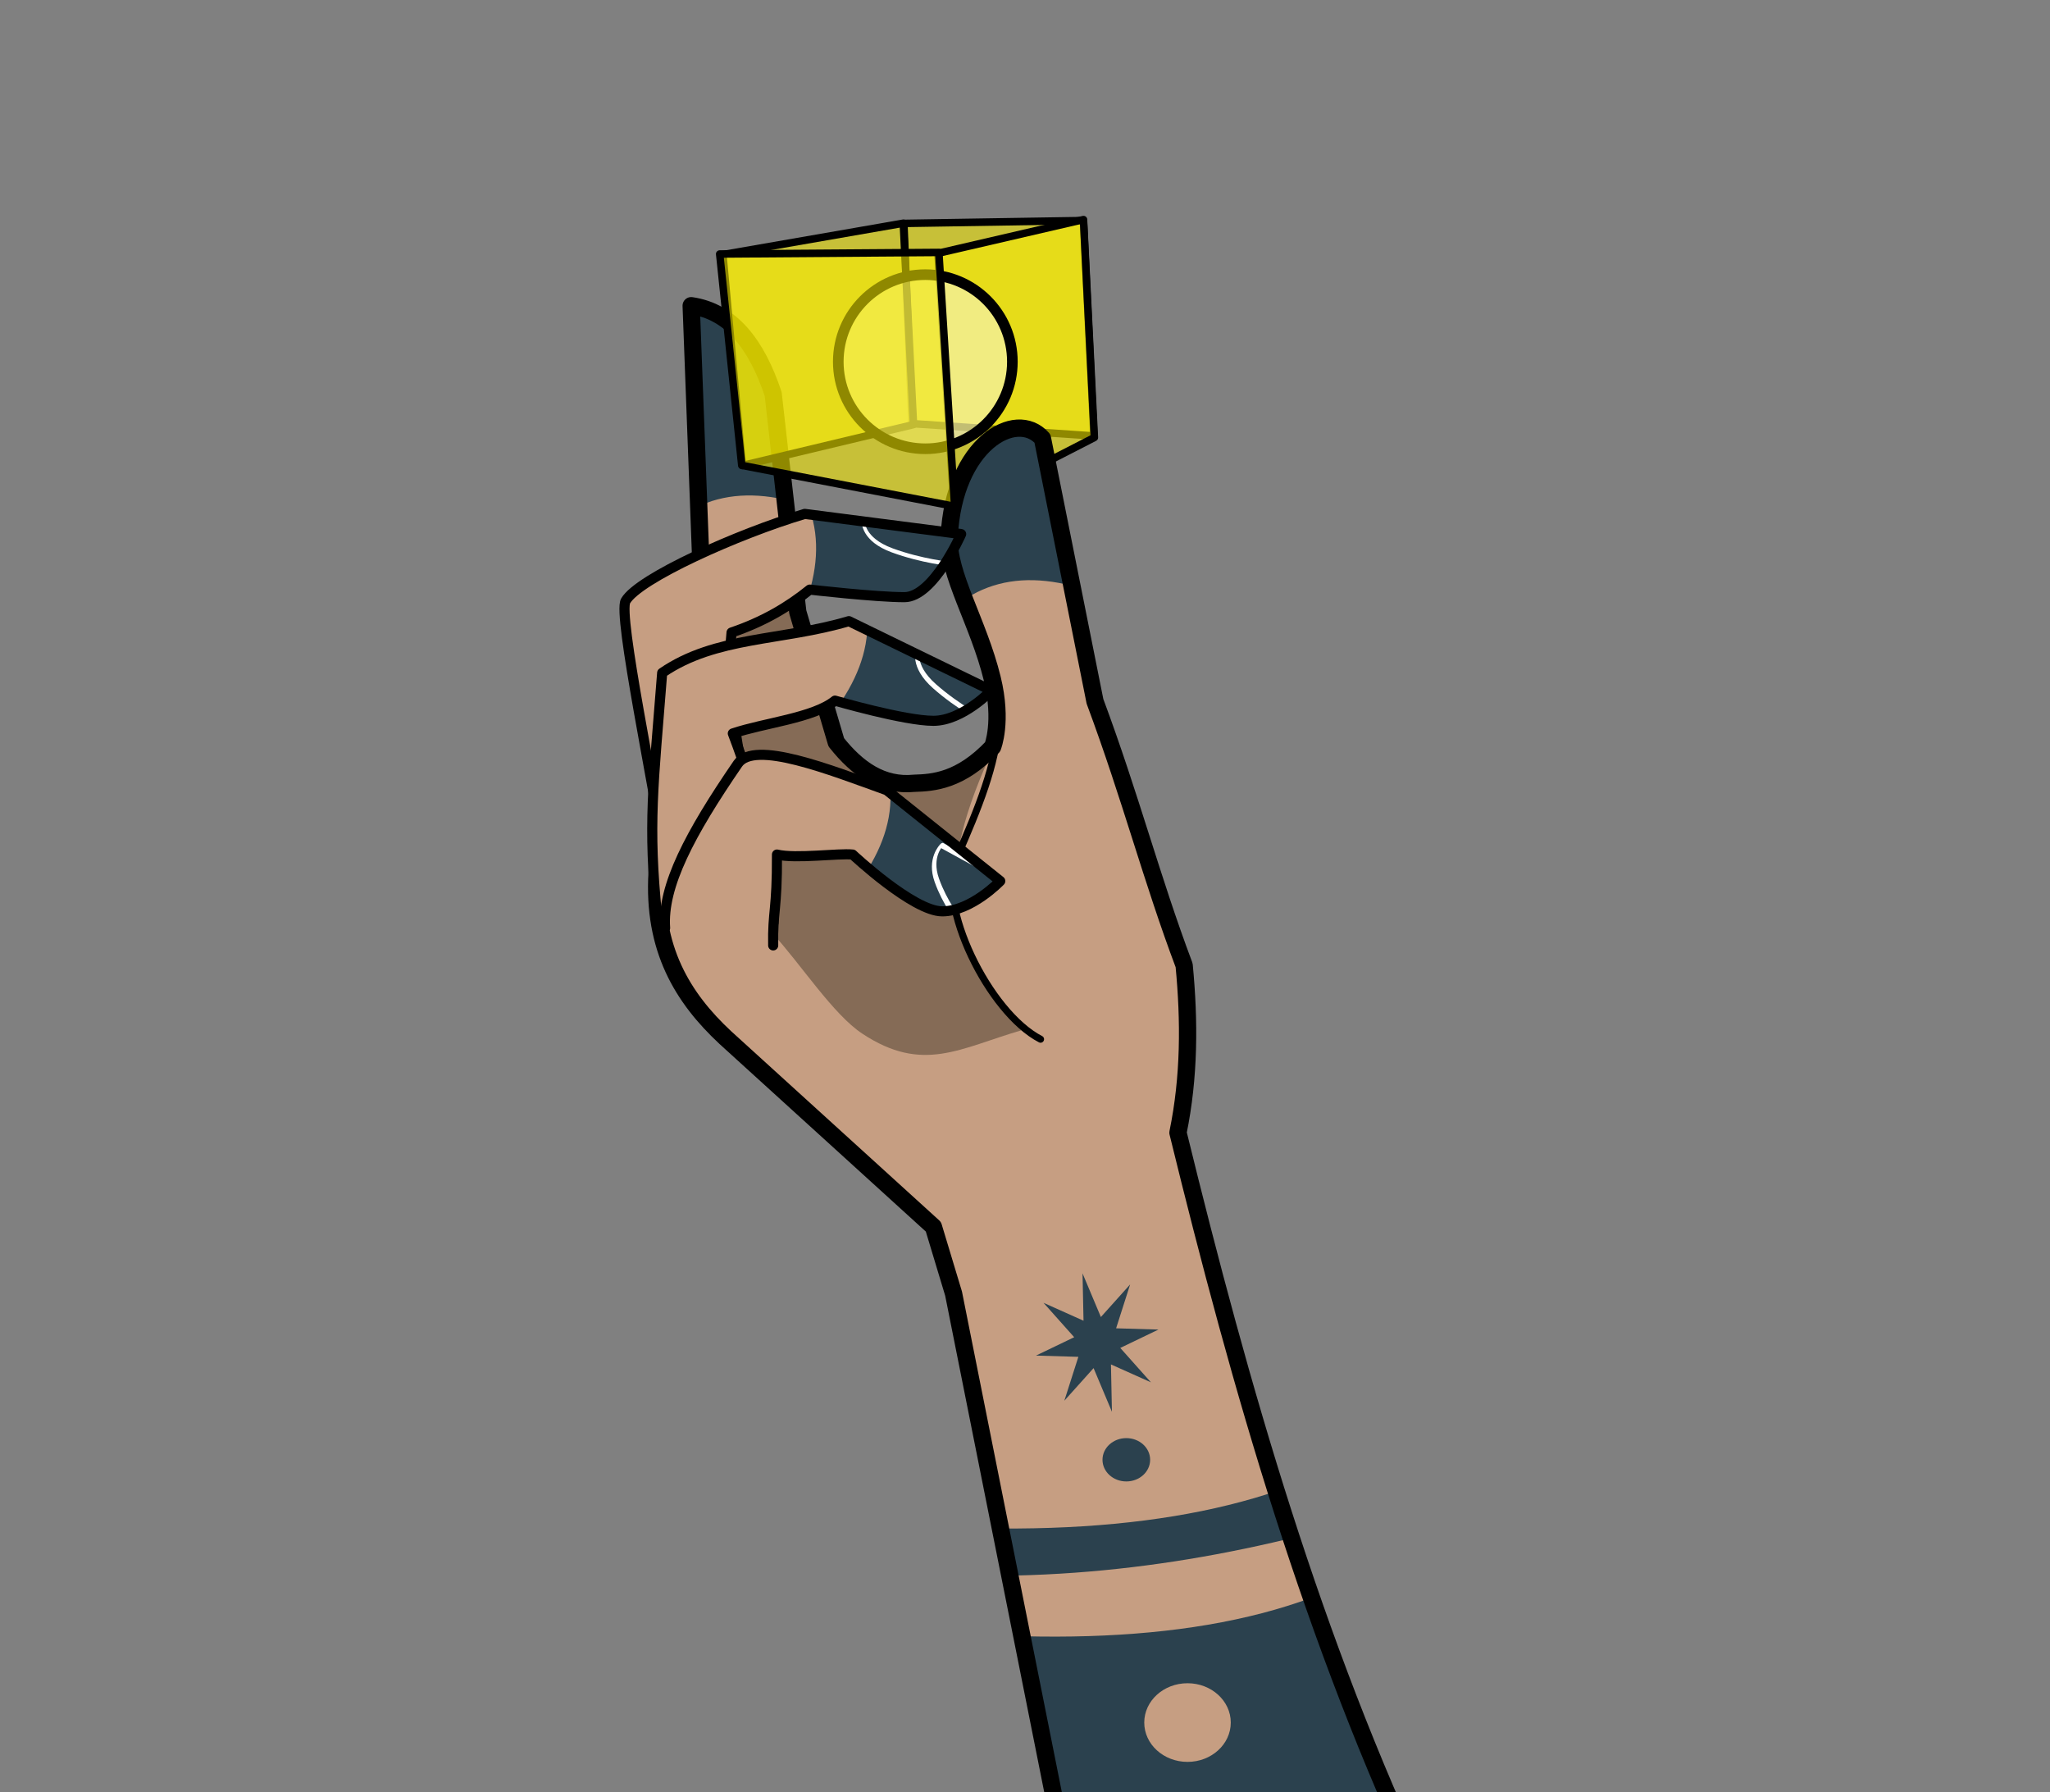
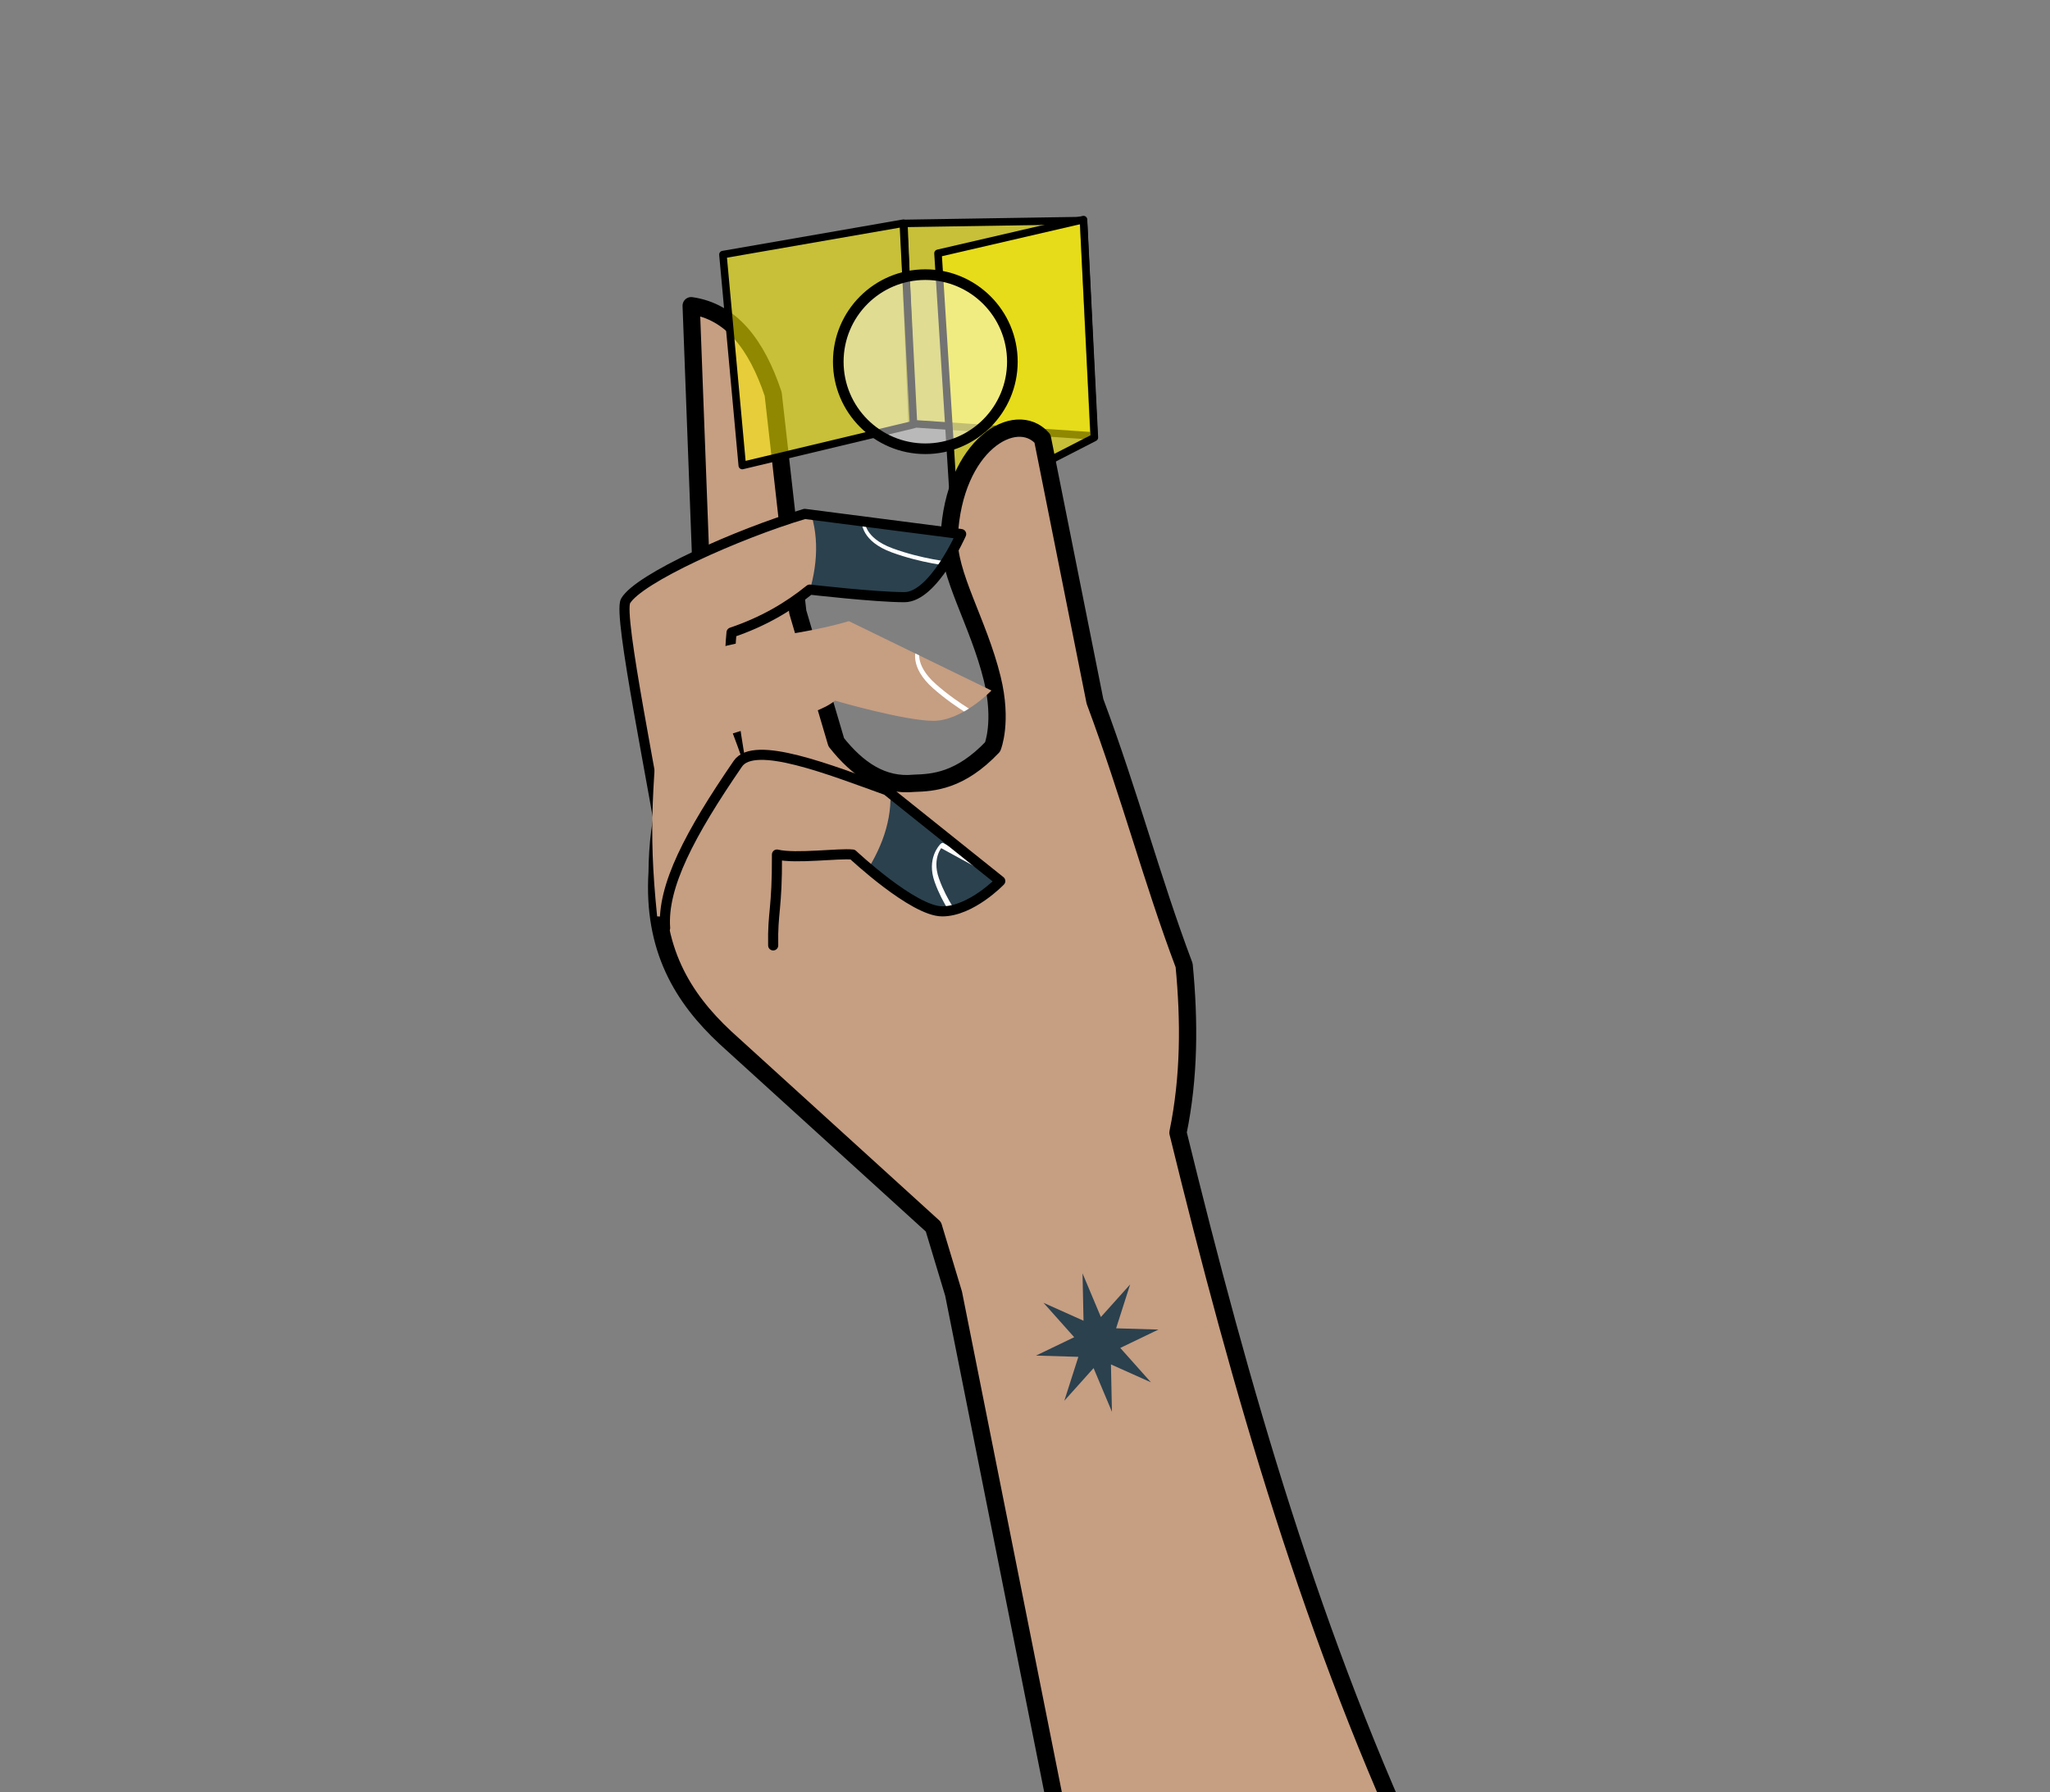
<svg xmlns="http://www.w3.org/2000/svg" width="100%" height="100%" viewBox="0 0 1024 895" version="1.1" xml:space="preserve" style="fill-rule:evenodd;clip-rule:evenodd;stroke-linecap:round;stroke-linejoin:round;stroke-miterlimit:1.5;">
  <rect x="0" y="0" width="1024" height="895" fill="#808080" stroke="none" />
  <g id="Layer2" transform="matrix(1.262,0,0,1.262,-183.496,-75.553)">
    <g id="Layer4">
      <g transform="matrix(1,0,0,1,-120.711,-20.847)">
        <path d="M623.875,169.125L694.945,168L699.098,253.239L627.12,248.355L623.875,169.125Z" style="fill:rgb(255,242,0);fill-opacity:0.56;stroke:black;stroke-width:2.97px;" />
      </g>
      <g transform="matrix(1,0,0,1,-81.516,-17.363)">
        <path d="M598.187,177.469L655.779,164.129L660.083,250.375L604.571,278.85L598.187,177.469Z" style="fill:rgb(255,242,0);fill-opacity:0.56;stroke:black;stroke-width:2.97px;" />
      </g>
    </g>
    <path d="M709.887,804.001C665.072,709.394 636.463,609.386 611.657,508.109C616.199,486.03 616.213,463.951 614.095,441.871C601.216,407.705 593.012,375.577 578.801,337.415L558.019,233.414C547.494,221.485 522.871,235.809 521.11,272.217C520.392,287.058 532.675,306.087 538.146,328.446C542.333,345.557 538.294,355.436 538.294,355.436C525.434,368.987 514.749,369.609 507.215,369.844C494.724,371.092 484.897,364.351 476.401,353.614L461.169,302.049L451.435,215.801C444.893,196.208 434.842,183.131 418.979,180.849L424.971,340.132C410.13,362.529 405.686,383.98 405.498,405.044C403.639,435.371 415.666,454.786 432.461,470.455L514.849,545.354L522.838,571.818L565.281,784.529L709.887,804.001Z" style="fill:rgb(198,158,130);" />
    <clipPath id="_clip1">
-       <path d="M709.887,804.001C665.072,709.394 636.463,609.386 611.657,508.109C616.199,486.03 616.213,463.951 614.095,441.871C601.216,407.705 593.012,375.577 578.801,337.415L558.019,233.414C547.494,221.485 522.871,235.809 521.11,272.217C520.392,287.058 532.675,306.087 538.146,328.446C542.333,345.557 538.294,355.436 538.294,355.436C525.434,368.987 514.749,369.609 507.215,369.844C494.724,371.092 484.897,364.351 476.401,353.614L461.169,302.049L451.435,215.801C444.893,196.208 434.842,183.131 418.979,180.849L424.971,340.132C410.13,362.529 405.686,383.98 405.498,405.044C403.639,435.371 415.666,454.786 432.461,470.455L514.849,545.354L522.838,571.818L565.281,784.529L709.887,804.001Z" />
-     </clipPath>
+       </clipPath>
    <g clip-path="url(#_clip1)">
      <path d="M456.014,271.762L537.153,359.143C513.383,411.827 522.706,433.655 549.8,467.564C525.336,474.693 510.661,484.767 486.702,468.927C475.075,461.24 462.349,441.36 451.02,429.048L412.947,374.747L410.451,304.842L456.014,271.762Z" style="fill:rgb(133,107,86);" />
      <path d="M540.609,346.317C539.709,362.262 532.786,379.527 524.025,399.392C515.891,417.834 536.806,460.55 557.264,471.132" style="fill:none;stroke:black;stroke-width:2.78px;" />
      <g transform="matrix(1,0,0,1,-262.095,-144)">
        <path d="M765.835,351.749L775.531,454.348C793.451,430.662 818.169,428.342 847.74,441.273L842.026,334.606L765.835,351.749Z" style="fill:rgb(43,65,78);" />
      </g>
      <g transform="matrix(1,0,0,1,-373.333,-177.524)">
        <path d="M765.835,351.749L775.531,454.348C793.451,430.662 818.169,428.342 847.74,441.273L842.026,334.606L765.835,351.749Z" style="fill:rgb(43,65,78);" />
      </g>
      <g transform="matrix(-2.453,0.257,-0.104,-0.995,2648.9,927.291)">
-         <path d="M765.835,351.749L775.531,454.348C793.451,430.662 818.169,428.342 847.74,441.273L842.026,334.606L765.835,351.749Z" style="fill:rgb(43,65,78);" />
-       </g>
+         </g>
      <g transform="matrix(-2.453,0.257,-0.104,-0.995,2639.87,867.307)">
        <path d="M772.167,412.375L774.627,439.68C791.618,417.197 815.442,411.344 846.239,422.686L845.472,403.273C820.018,394.998 795.78,400.09 772.167,412.375Z" style="fill:rgb(43,65,78);" />
      </g>
      <g transform="matrix(0.661,0,0,0.619,325.776,296.59)">
        <ellipse cx="438.206" cy="718.852" rx="25.905" ry="25.143" style="fill:rgb(198,158,130);" />
      </g>
      <g transform="matrix(0.364,0,0,0.341,431.702,392.437)">
        <ellipse cx="438.206" cy="718.852" rx="25.905" ry="25.143" style="fill:rgb(43,65,78);" />
      </g>
    </g>
    <path d="M709.887,804.001C665.072,709.394 636.463,609.386 611.657,508.109C616.199,486.03 616.213,463.951 614.095,441.871C601.216,407.705 593.012,375.577 578.801,337.415L558.019,233.414C547.494,221.485 522.871,235.809 521.11,272.217C520.392,287.058 532.675,306.087 538.146,328.446C542.333,345.557 538.294,355.436 538.294,355.436C525.434,368.987 514.749,369.609 507.215,369.844C494.724,371.092 484.897,364.351 476.401,353.614L461.169,302.049L451.435,215.801C444.893,196.208 434.842,183.131 418.979,180.849L424.971,340.132C410.13,362.529 405.686,383.98 405.498,405.044C403.639,435.371 415.666,454.786 432.461,470.455L514.849,545.354L522.838,571.818L565.281,784.529L709.887,804.001Z" style="fill:none;stroke:black;stroke-width:6.84px;" />
    <g id="Layer3">
      <g transform="matrix(1,0,0,1,-166.649,-16.852)">
        <path d="M598.187,177.469L669.584,165.055L673.632,244.751L605.849,260.954L598.187,177.469Z" style="fill:rgb(255,242,0);fill-opacity:0.56;stroke:black;stroke-width:2.97px;" />
      </g>
      <g transform="matrix(0.665,0,0,0.665,356.079,-5.093)">
        <circle cx="233.949" cy="312.936" r="51.809" style="fill:white;fill-opacity:0.45;stroke:black;stroke-width:6.32px;" />
      </g>
-       <path d="M430.26,160.392L438.998,244.028L523.259,260.256L517.017,159.767L430.26,160.392Z" style="fill:rgb(255,242,0);fill-opacity:0.56;stroke:black;stroke-width:2.97px;" />
    </g>
    <path d="M409.992,408.04C404.333,371.257 389.894,303.123 393.015,297.69C398.14,288.766 437.415,271.135 463.918,263.237L525.834,271.226C525.834,271.226 514.849,296.192 503.365,296.192C491.88,296.192 465.916,293.196 465.916,293.196C457.425,300.074 447.443,305.958 434.958,310.173C431.714,342.743 442.691,372.089 443.446,398.553L409.992,408.04Z" style="fill:rgb(198,158,130);" />
    <clipPath id="_clip2">
      <path d="M409.992,408.04C404.333,371.257 389.894,303.123 393.015,297.69C398.14,288.766 437.415,271.135 463.918,263.237L525.834,271.226C525.834,271.226 514.849,296.192 503.365,296.192C491.88,296.192 465.916,293.196 465.916,293.196C457.425,300.074 447.443,305.958 434.958,310.173C431.714,342.743 442.691,372.089 443.446,398.553L409.992,408.04Z" />
    </clipPath>
    <g clip-path="url(#_clip2)">
      <g transform="matrix(-0.078,0.997,-0.997,-0.078,964.017,-498.039)">
        <path d="M765.835,351.749L775.531,454.348C793.451,430.662 818.169,428.342 847.74,441.273L842.026,334.606L765.835,351.749Z" style="fill:rgb(43,65,78);" />
      </g>
      <g transform="matrix(0.674,0,0,0.867,161.85,67.483)">
        <path d="M482.628,229.307C482.628,229.307 482.004,237.421 499.48,242.414C516.957,247.407 533.809,248.656 533.809,248.656L541.923,220.569L482.628,229.307Z" style="fill:none;stroke:white;stroke-width:1.91px;" />
      </g>
    </g>
    <path d="M409.992,408.04C404.333,371.257 389.894,303.123 393.015,297.69C398.14,288.766 437.415,271.135 463.918,263.237L525.834,271.226C525.834,271.226 514.849,296.192 503.365,296.192C491.88,296.192 465.916,293.196 465.916,293.196C457.425,300.074 447.443,305.958 434.958,310.173C431.714,342.743 442.691,372.089 443.446,398.553L409.992,408.04Z" style="fill:none;stroke:black;stroke-width:4px;" />
    <g transform="matrix(1,0,0,1,11.984,61.916)">
      <path d="M393.514,360.605C389.788,324.134 392.015,308.858 395.511,264.235C416.689,249.68 442.907,251.661 469.411,243.763L525.834,271.226C525.834,271.226 514.35,283.21 502.865,283.21C491.381,283.21 463.918,275.221 463.918,275.221C455.428,282.099 435.959,283.988 423.473,288.203C433.551,314.667 438.786,336.773 439.541,363.237L393.514,360.605Z" style="fill:rgb(198,158,130);" />
      <clipPath id="_clip3">
        <path d="M393.514,360.605C389.788,324.134 392.015,308.858 395.511,264.235C416.689,249.68 442.907,251.661 469.411,243.763L525.834,271.226C525.834,271.226 514.35,283.21 502.865,283.21C491.381,283.21 463.918,275.221 463.918,275.221C455.428,282.099 435.959,283.988 423.473,288.203C433.551,314.667 438.786,336.773 439.541,363.237L393.514,360.605Z" />
      </clipPath>
      <g clip-path="url(#_clip3)">
        <g transform="matrix(-0.33,0.944,-0.944,-0.33,1152.2,-365.936)">
-           <path d="M765.835,351.749L775.531,454.348C793.451,430.662 818.169,428.342 847.74,441.273L842.026,334.606L765.835,351.749Z" style="fill:rgb(43,65,78);" />
-         </g>
+           </g>
        <g transform="matrix(0.628,0.245,-0.315,0.807,266,-48.467)">
          <path d="M482.628,229.307C482.628,229.307 482.004,237.421 499.48,242.414C516.957,247.407 533.809,248.656 533.809,248.656L541.923,220.569L482.628,229.307Z" style="fill:none;stroke:white;stroke-width:2.33px;" />
        </g>
      </g>
-       <path d="M393.514,360.605C389.788,324.134 392.015,308.858 395.511,264.235C416.689,249.68 442.907,251.661 469.411,243.763L525.834,271.226C525.834,271.226 514.35,283.21 502.865,283.21C491.381,283.21 463.918,275.221 463.918,275.221C455.428,282.099 435.959,283.988 423.473,288.203C433.551,314.667 438.786,336.773 439.541,363.237L393.514,360.605Z" style="fill:none;stroke:black;stroke-width:4px;" />
    </g>
    <g transform="matrix(1,0,0,1,15.479,137.314)">
      <path d="M393.181,289.799C391.952,273.301 403.001,252.435 421.975,224.789C428.511,215.267 458.386,227.195 480.895,235.275L525.834,271.226C525.834,271.226 514.35,283.21 502.865,283.21C491.381,283.21 467.414,260.74 467.414,260.74C461.919,260.128 444.946,262.517 437.454,260.74C437.546,282.71 435.701,283.21 435.956,296.691" style="fill:rgb(198,158,130);" />
      <clipPath id="_clip4">
        <path d="M393.181,289.799C391.952,273.301 403.001,252.435 421.975,224.789C428.511,215.267 458.386,227.195 480.895,235.275L525.834,271.226C525.834,271.226 514.35,283.21 502.865,283.21C491.381,283.21 467.414,260.74 467.414,260.74C461.919,260.128 444.946,262.517 437.454,260.74C437.546,282.71 435.701,283.21 435.956,296.691" />
      </clipPath>
      <g clip-path="url(#_clip4)">
        <g transform="matrix(-0.33,0.944,-0.944,-0.33,1157.84,-372.763)">
          <path d="M765.835,351.749L775.531,454.348C793.451,430.662 818.169,428.342 847.74,441.273L842.026,334.606L765.835,351.749Z" style="fill:rgb(43,65,78);" />
        </g>
        <g transform="matrix(0.353,0.334,-0.596,0.629,468.886,-48.396)">
          <path d="M482.628,229.307C482.628,229.307 482.004,237.421 499.48,242.414C516.957,247.407 533.809,248.656 533.809,248.656L541.923,220.569L482.628,229.307Z" style="fill:none;stroke:white;stroke-width:2.57px;" />
        </g>
      </g>
      <path d="M393.181,289.799C391.952,273.301 403.001,252.435 421.975,224.789C428.511,215.267 458.386,227.195 480.895,235.275L525.834,271.226C525.834,271.226 514.35,283.21 502.865,283.21C491.381,283.21 467.414,260.74 467.414,260.74C461.919,260.128 444.946,262.517 437.454,260.74C437.546,282.71 435.701,283.21 435.956,296.691" style="fill:none;stroke:black;stroke-width:4px;" />
    </g>
    <g transform="matrix(0.499,-0.106,0.13,0.612,248.438,280.483)">
      <path d="M508.634,551.013L515.52,580.455L542.979,564.123L525.258,589.429L557.206,595.775L525.258,602.12L542.979,627.426L515.52,611.094L508.634,640.536L501.749,611.094L474.289,627.426L492.011,602.12L460.063,595.775L492.011,589.429L474.289,564.123L501.749,580.455L508.634,551.013Z" style="fill:rgb(43,65,78);" />
    </g>
  </g>
</svg>